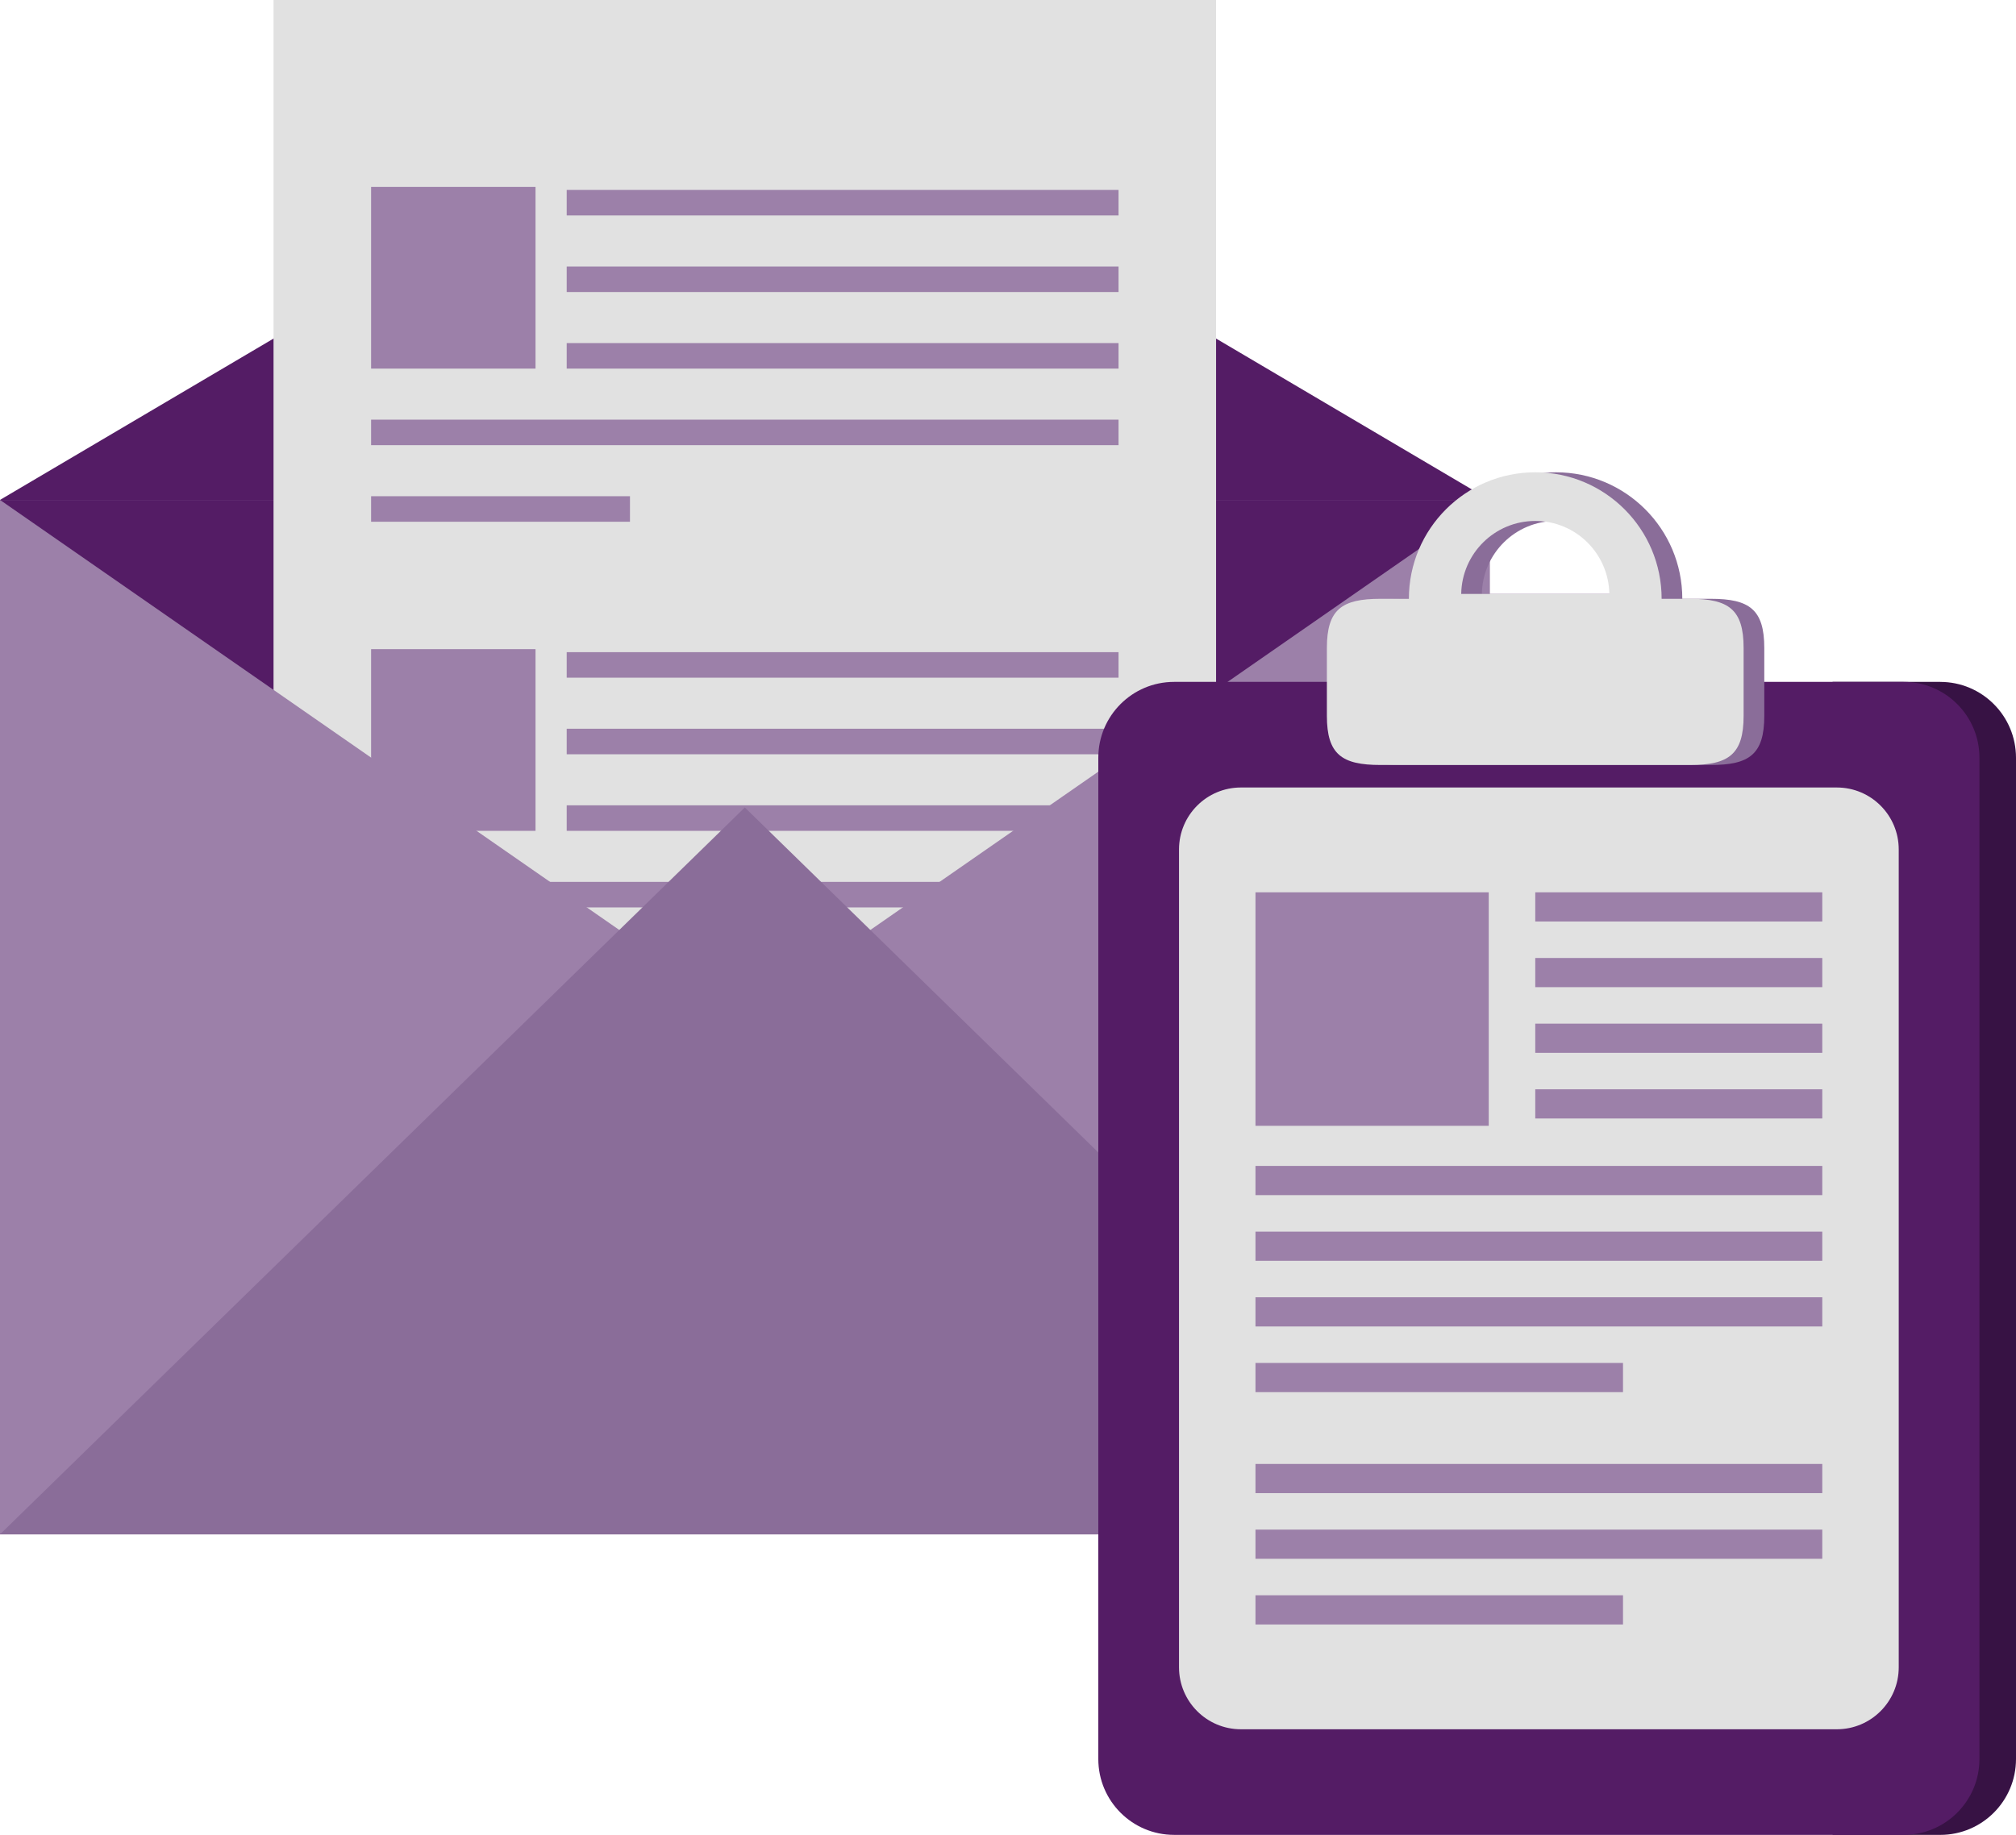
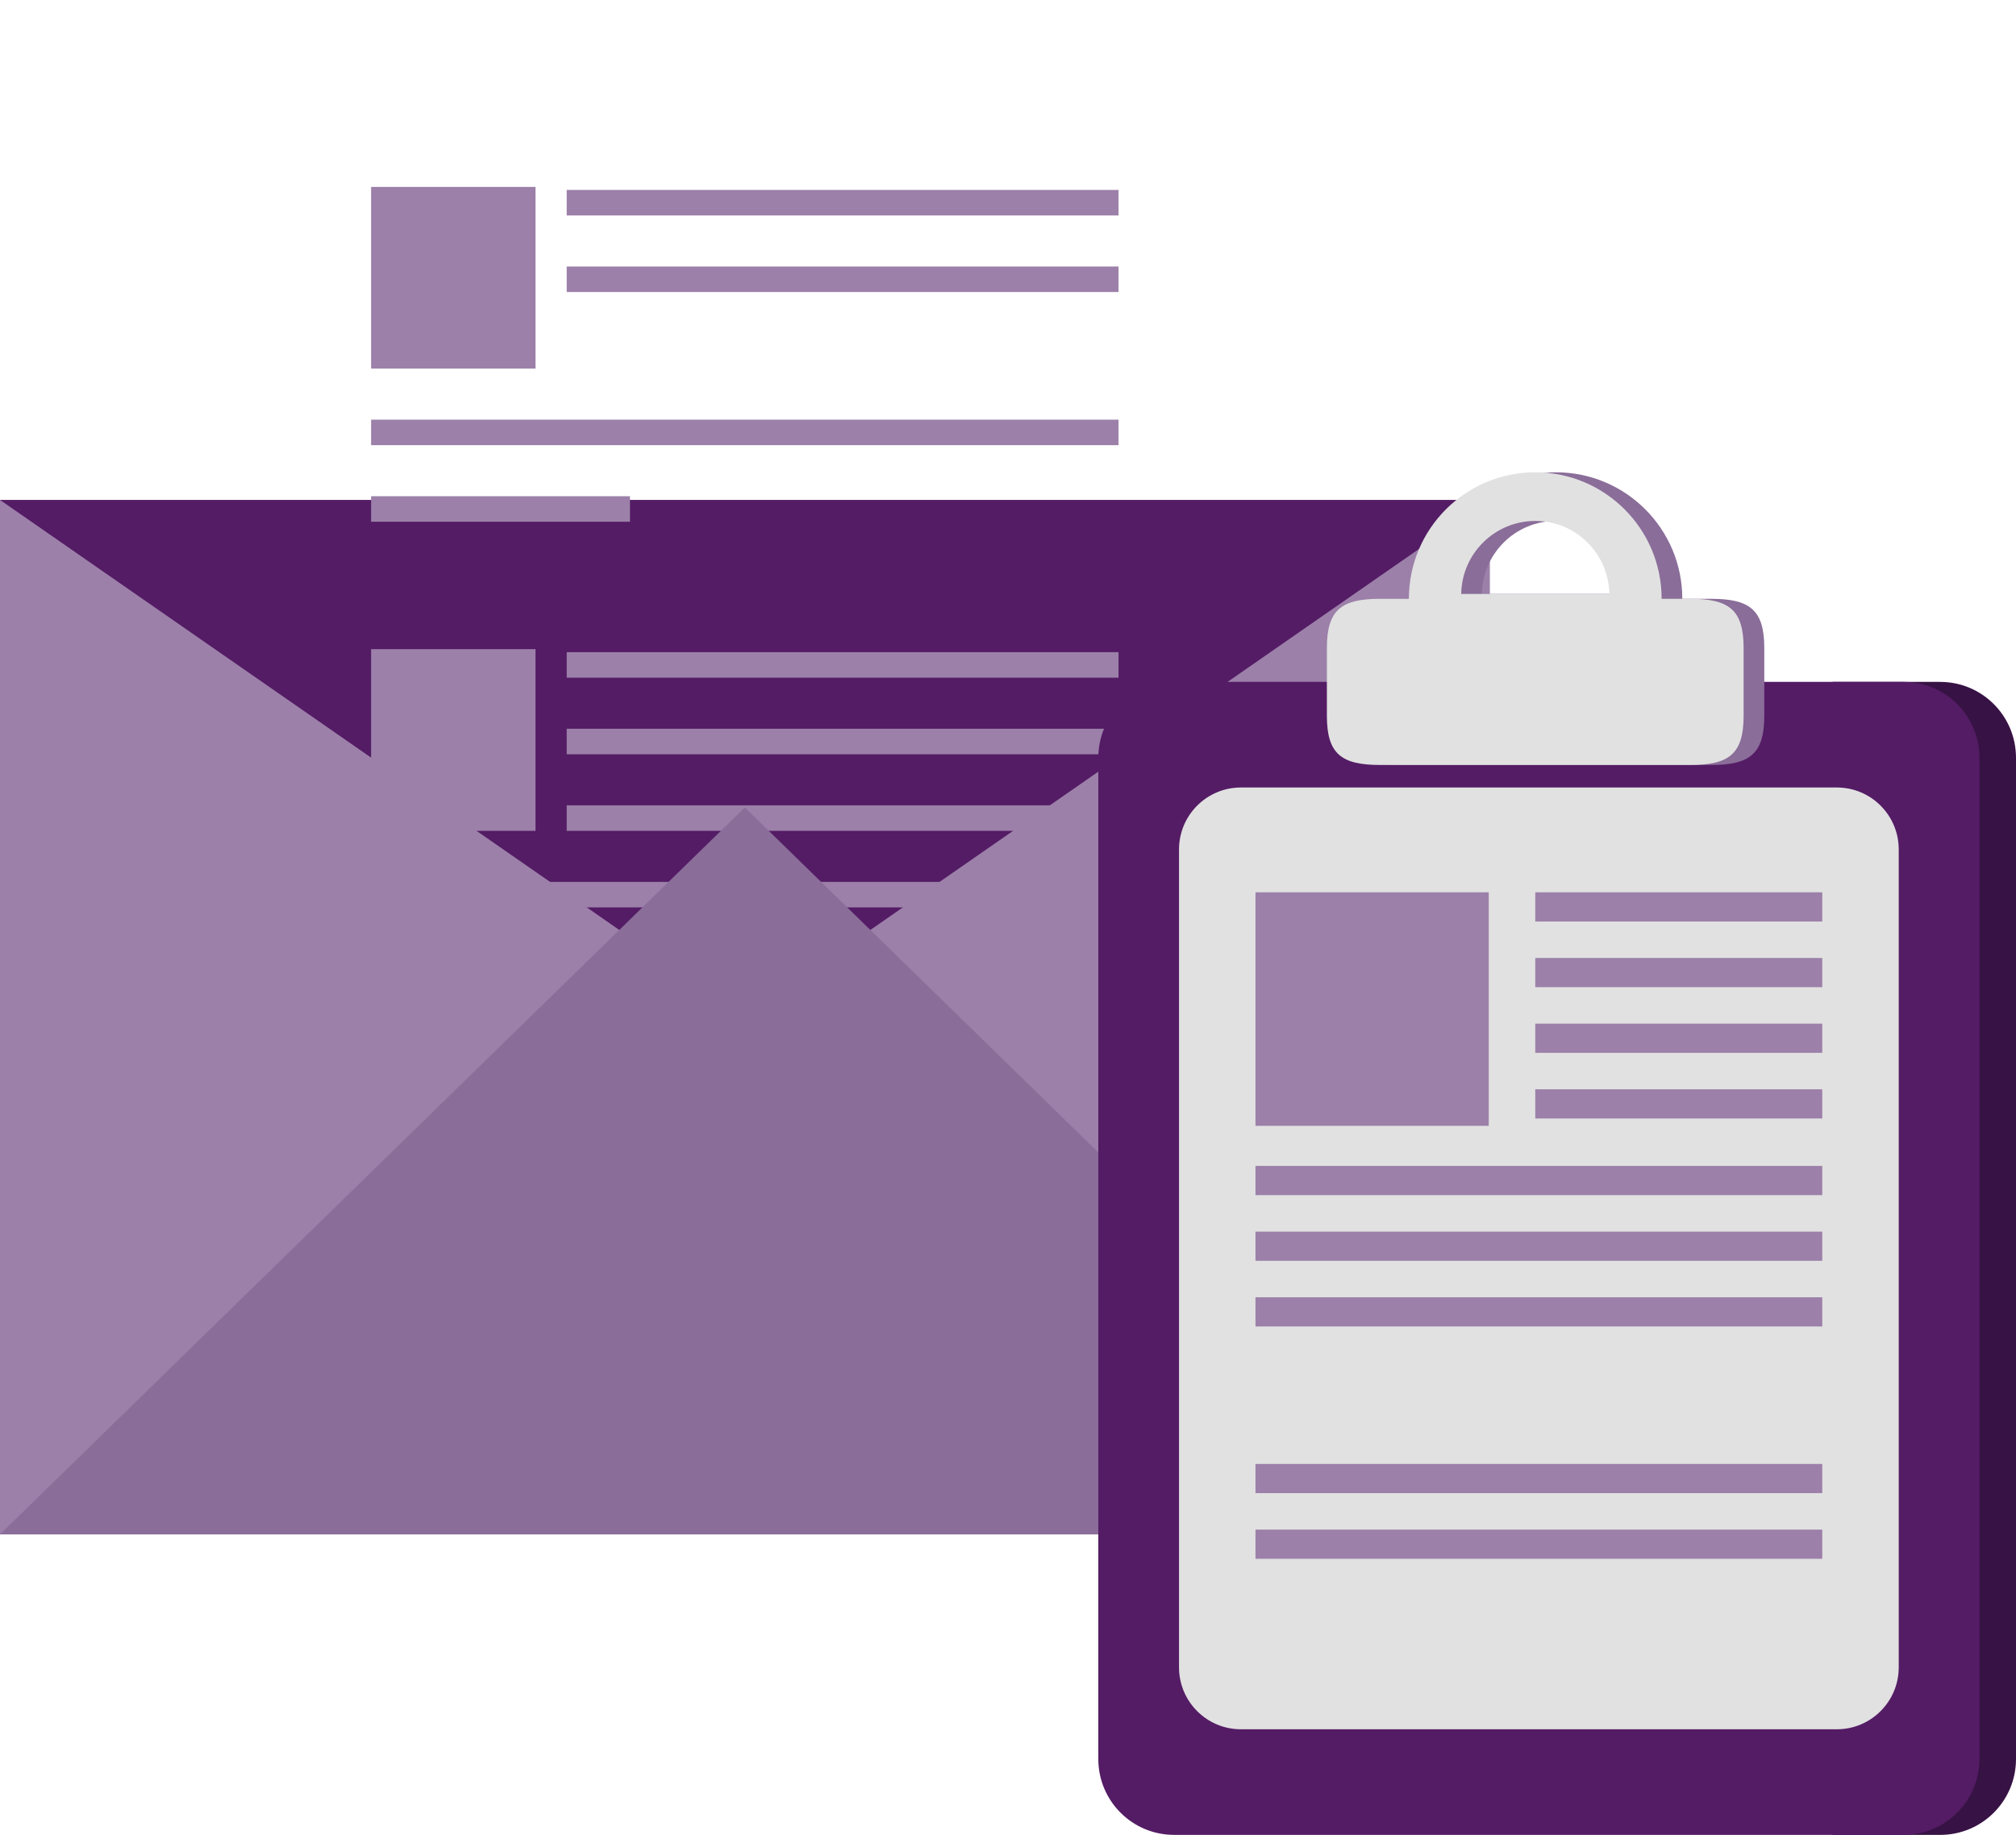
<svg xmlns="http://www.w3.org/2000/svg" width="290" height="264" viewBox="0 0 290 264" fill="none">
  <g clip-path="url(#clip0_89_3648)">
    <path d="M214.281 71.927H0V220.757H214.281V71.927Z" fill="#541C65" />
-     <path d="M0 71.927L107.142 8.716L214.281 71.927H0Z" fill="#541C65" />
-     <path d="M174.933 0H39.348V168.469H174.933V0Z" fill="#E1E1E1" />
    <path d="M160.9 27.327H81.52V31H160.9V27.327Z" fill="#9C80A9" />
    <path d="M160.9 38.344H81.52V42.016H160.9V38.344Z" fill="#9C80A9" />
-     <path d="M160.9 49.362H81.52V53.033H160.9V49.362Z" fill="#9C80A9" />
    <path d="M160.9 60.379H53.383V64.05H160.9V60.379Z" fill="#9C80A9" />
    <path d="M90.621 71.395H53.383V75.068H90.621V71.395Z" fill="#9C80A9" />
    <path d="M77.033 26.894H53.383V53.033H77.033V26.894Z" fill="#9C80A9" />
    <path d="M160.9 93.832H81.52V97.503H160.9V93.832Z" fill="#9C80A9" />
    <path d="M160.9 104.849H81.52V108.523H160.9V104.849Z" fill="#9C80A9" />
    <path d="M160.9 115.867H81.52V119.54H160.9V115.867Z" fill="#9C80A9" />
    <path d="M160.9 126.884H53.383V130.557H160.9V126.884Z" fill="#9C80A9" />
    <path d="M90.621 137.902H53.383V141.575H90.621V137.902Z" fill="#9C80A9" />
    <path d="M77.033 93.399H53.383V119.54H77.033V93.399Z" fill="#9C80A9" />
    <path d="M0 71.927V220.759L107.142 146.343L0 71.927Z" fill="#9C80A9" />
    <path d="M214.281 71.927V220.759L107.142 146.343L214.281 71.927Z" fill="#9C80A9" />
    <path d="M0 220.759H214.281L107.142 116.176L0 220.759Z" fill="#8A6D99" />
    <path d="M279.101 98.109H263.616V264H279.101C285.122 264 290 259.114 290 253.088V109.024C290 102.997 285.12 98.111 279.101 98.111V98.109Z" fill="#371244" />
    <path d="M284.741 253.086C284.741 259.112 279.861 263.998 273.839 263.998H168.891C162.872 263.998 157.991 259.112 157.991 253.086V109.022C157.991 102.995 162.874 98.109 168.891 98.109H273.839C279.861 98.109 284.741 102.995 284.741 109.022V253.086Z" fill="#541C65" />
    <path d="M273.131 239.89C273.131 244.811 269.145 248.804 264.226 248.804H178.505C173.588 248.804 169.6 244.813 169.6 239.89V122.217C169.6 117.294 173.588 113.303 178.505 113.303H264.226C269.145 113.303 273.131 117.294 273.131 122.217V239.89Z" fill="#E1E1E1" />
    <path d="M214.155 128.384H180.598V161.98H214.155V128.384Z" fill="#9C80A9" />
    <path d="M262.133 128.384H220.846V132.583H262.133V128.384Z" fill="#9C80A9" />
    <path d="M262.133 137.832H220.846V142.031H262.133V137.832Z" fill="#9C80A9" />
    <path d="M262.133 147.28H220.846V151.479H262.133V147.28Z" fill="#9C80A9" />
    <path d="M262.133 156.727H220.846V160.926H262.133V156.727Z" fill="#9C80A9" />
    <path d="M262.133 167.751H180.598V171.952H262.133V167.751Z" fill="#9C80A9" />
    <path d="M262.133 177.203H180.598V181.402H262.133V177.203Z" fill="#9C80A9" />
    <path d="M262.133 186.651H180.598V190.85H262.133V186.651Z" fill="#9C80A9" />
-     <path d="M233.468 196.099H180.598V200.298H233.468V196.099Z" fill="#9C80A9" />
    <path d="M262.133 210.629H180.598V214.828H262.133V210.629Z" fill="#9C80A9" />
    <path d="M262.133 220.077H180.598V224.276H262.133V220.077Z" fill="#9C80A9" />
-     <path d="M233.468 229.525H180.598V233.726H233.468V229.525Z" fill="#9C80A9" />
    <path d="M246.099 86.156H241.998V86.151C241.998 76.101 233.859 67.953 223.821 67.953C213.782 67.953 205.643 76.101 205.643 86.151V86.156H201.54C196 86.156 193.848 87.676 193.848 93.224V102.997C193.848 108.541 196 110.063 201.54 110.063H246.099C251.639 110.063 253.791 108.541 253.791 102.997V93.224C253.791 87.678 251.639 86.156 246.099 86.156ZM213.166 85.452C213.261 79.638 217.989 74.953 223.821 74.953C229.652 74.953 234.378 79.638 234.473 85.452H213.166Z" fill="#8A6D99" />
    <path d="M243.127 86.156H239.024V86.151C239.024 76.101 230.884 67.953 220.846 67.953C210.808 67.953 202.667 76.101 202.667 86.151V86.156H198.563C193.024 86.156 190.871 87.676 190.871 93.224V102.997C190.871 108.541 193.024 110.063 198.563 110.063H243.125C248.664 110.063 250.817 108.541 250.817 102.997V93.224C250.817 87.678 248.664 86.156 243.125 86.156H243.127ZM210.194 85.452C210.289 79.638 215.016 74.953 220.848 74.953C226.68 74.953 231.406 79.638 231.502 85.452H210.194Z" fill="#E1E1E1" />
  </g>
  <defs>
    <clipPath id="clip0_89_3648">
      <rect width="290" height="264" fill="white" />
    </clipPath>
  </defs>
</svg>